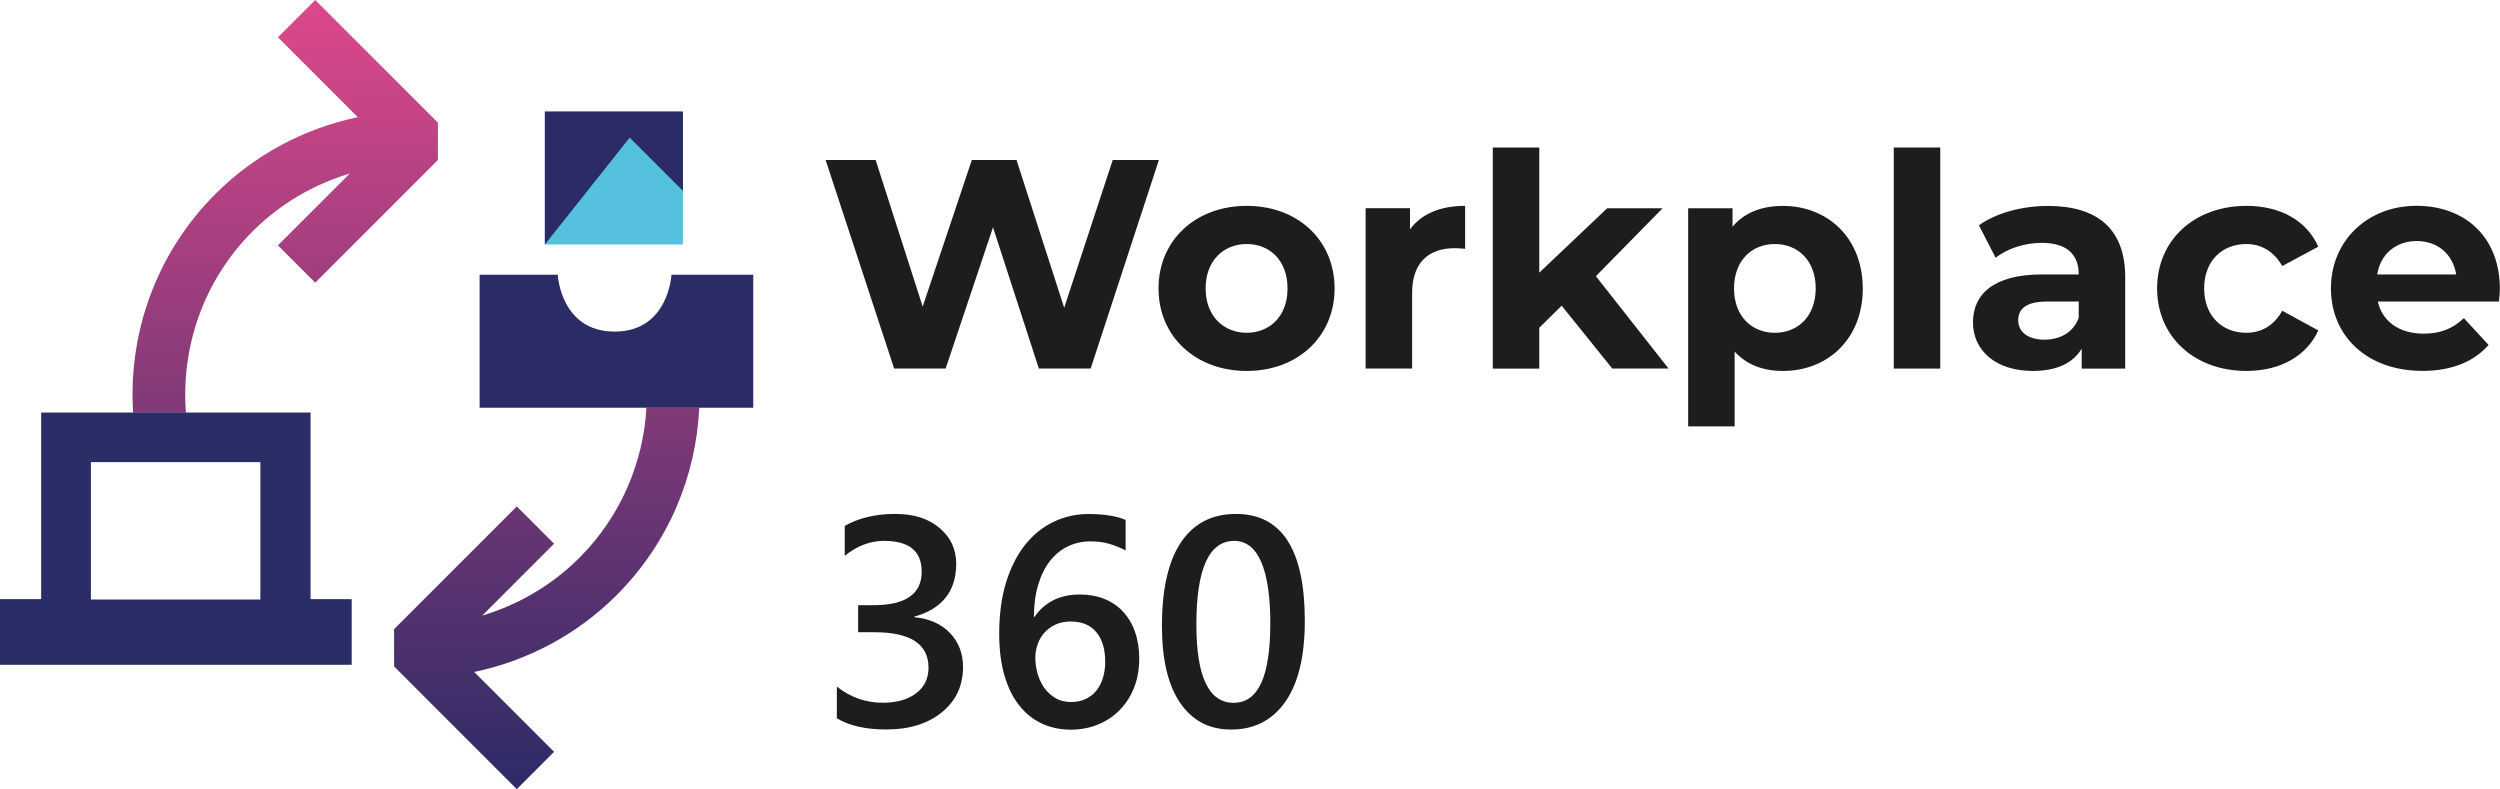
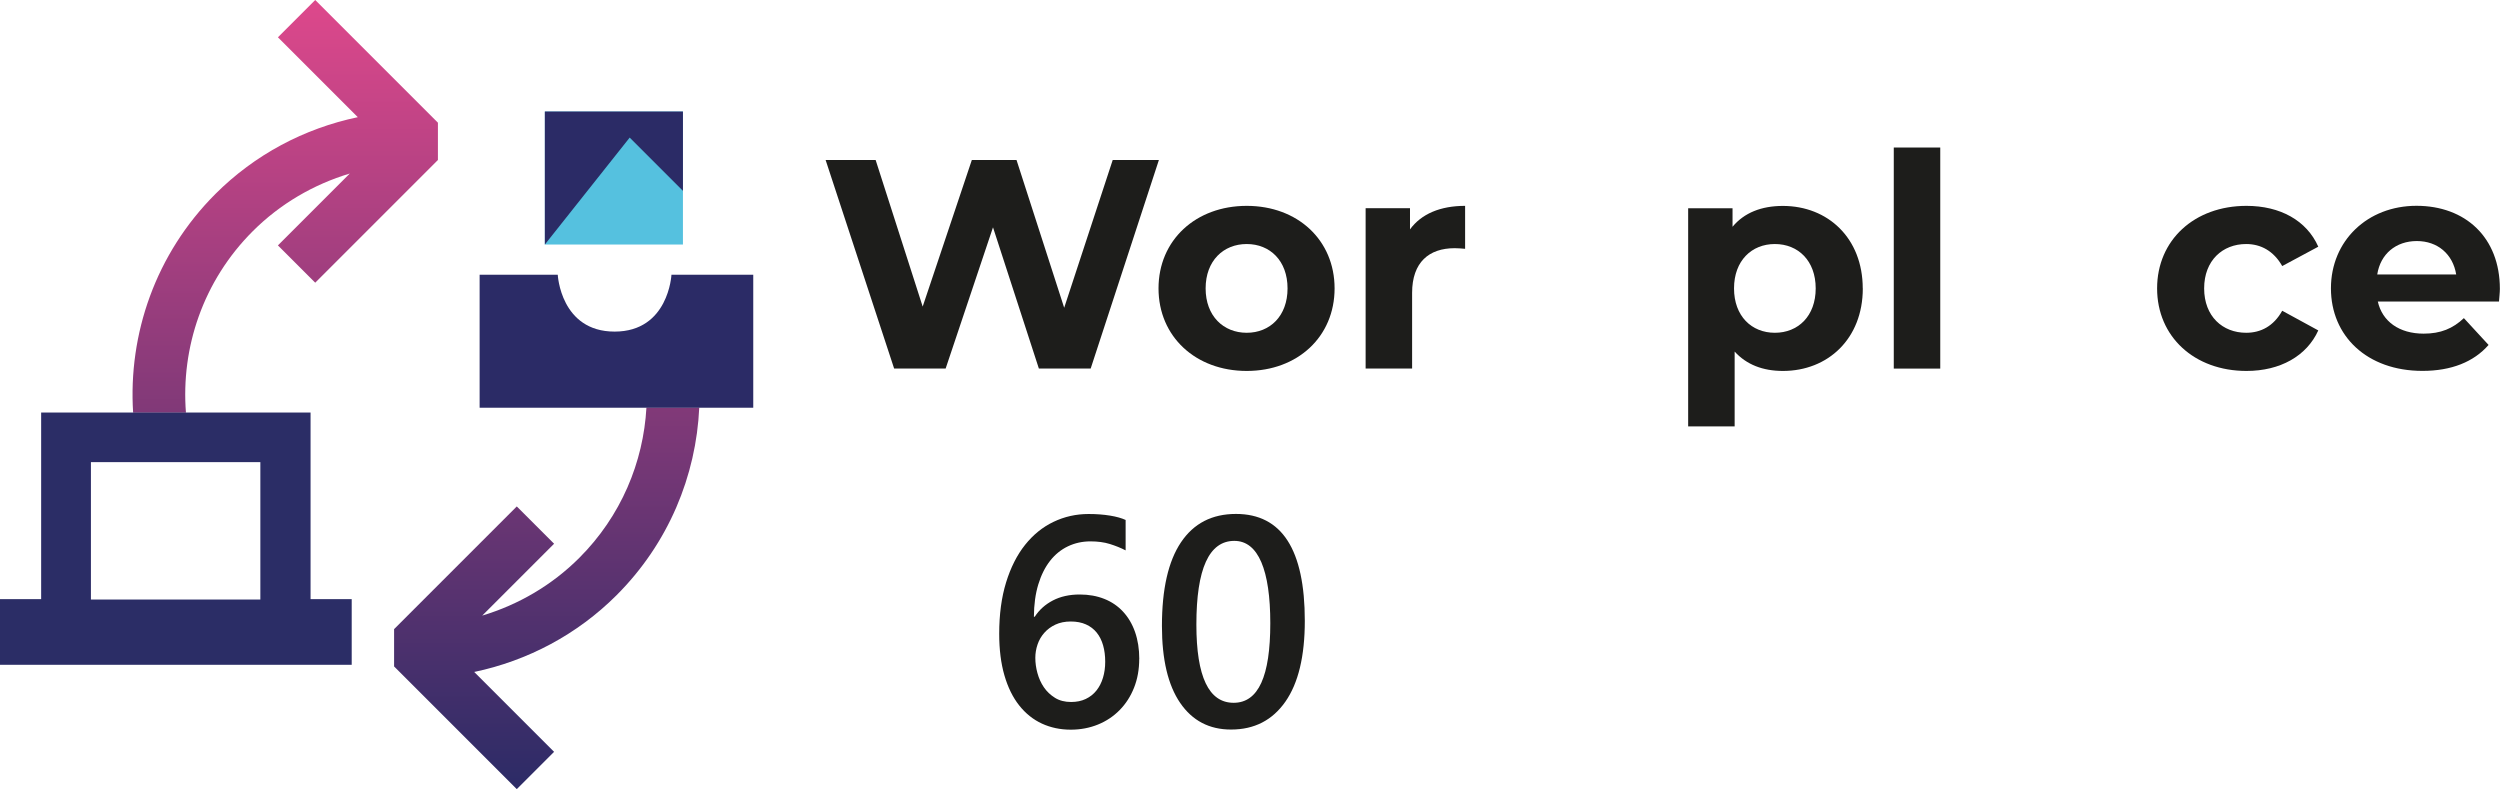
<svg xmlns="http://www.w3.org/2000/svg" xmlns:xlink="http://www.w3.org/1999/xlink" id="Laag_1" viewBox="0 0 402.82 127.14">
  <defs>
    <style>.cls-1{fill:url(#Naamloos_verloop_6);}.cls-2{fill:#1d1d1b;}.cls-3{fill:#2b2b66;}.cls-4{fill:url(#Naamloos_verloop_6-2);}.cls-5{fill:#55c1df;}.cls-6{fill:#2b2d66;}</style>
    <linearGradient id="Naamloos_verloop_6" x1="45.95" y1="127.53" x2="45.95" y2="1.09" gradientUnits="userSpaceOnUse">
      <stop offset="0" stop-color="#2b2b66" />
      <stop offset="1" stop-color="#dc488b" />
    </linearGradient>
    <linearGradient id="Naamloos_verloop_6-2" x1="88.09" y1="127.53" x2="88.09" y2="1.09" xlink:href="#Naamloos_verloop_6" />
  </defs>
  <path class="cls-1" d="M50.79,0l-6.01,6.01,12.87,12.87c-8.64,1.81-16.63,6.06-22.94,12.37-9.65,9.65-14.07,22.59-13.26,35.25h8.51c-.82-10.48,2.76-21.24,10.76-29.24,4.39-4.39,9.78-7.54,15.64-9.3l-11.58,11.58,6.01,6.01,19.77-19.77v-6.01L50.79,0Z" />
  <path class="cls-4" d="M112.67,65.65h-8.51c-.49,8.83-4.09,17.51-10.82,24.24-4.39,4.39-9.78,7.54-15.64,9.3l11.58-11.58-6.01-6.01-19.77,19.77v6.01l19.77,19.77,6.01-6.01-12.87-12.87c8.64-1.81,16.63-6.06,22.94-12.37,8.38-8.38,12.82-19.24,13.32-30.24Z" />
  <rect class="cls-5" x="87.79" y="17.97" width="22.25" height="21.43" />
  <path class="cls-3" d="M108.19,44.27s-.45,9.16-9.16,9.16-9.16-9.16-9.16-9.16h-12.59v21.43h44.09v-21.43h-13.17Z" />
  <polygon class="cls-3" points="87.79 39.4 87.79 17.97 110.04 17.97 110.04 30.75 101.46 22.17 87.79 39.4" />
  <path class="cls-6" d="M50.04,96.54v-30.07H6.63v30.07H0v10.58h56.67v-10.58h-6.63ZM41.95,95.49v1.11H14.65v-22.14h27.3v21.03Z" />
  <path class="cls-2" d="M186.73,25.78l-10.99,33.6h-8.35l-7.39-22.75-7.63,22.75h-8.3l-11.04-33.6h8.06l7.58,23.62,7.92-23.62h7.2l7.68,23.81,7.82-23.81h7.44Z" />
  <path class="cls-2" d="M186.67,46.47c0-7.78,6-13.3,14.21-13.3s14.16,5.52,14.16,13.3-5.95,13.3-14.16,13.3-14.21-5.52-14.21-13.3ZM207.46,46.47c0-4.46-2.83-7.15-6.58-7.15s-6.62,2.69-6.62,7.15,2.88,7.15,6.62,7.15,6.58-2.69,6.58-7.15Z" />
  <path class="cls-2" d="M236.07,33.18v6.91c-.62-.05-1.1-.1-1.68-.1-4.13,0-6.86,2.26-6.86,7.2v12.19h-7.49v-25.83h7.15v3.41c1.82-2.5,4.9-3.79,8.88-3.79Z" />
-   <path class="cls-2" d="M251.62,49.26l-3.6,3.55v6.58h-7.49V23.77h7.49v20.16l10.94-10.37h8.93l-10.75,10.94,11.71,14.88h-9.07l-8.16-10.13Z" />
  <path class="cls-2" d="M300.15,46.47c0,8.11-5.62,13.3-12.87,13.3-3.22,0-5.86-1.01-7.78-3.12v12.05h-7.49v-35.14h7.15v2.98c1.87-2.26,4.66-3.36,8.11-3.36,7.25,0,12.87,5.18,12.87,13.3ZM292.56,46.47c0-4.46-2.83-7.15-6.58-7.15s-6.58,2.69-6.58,7.15,2.83,7.15,6.58,7.15,6.58-2.69,6.58-7.15Z" />
  <path class="cls-2" d="M305.14,23.77h7.49v35.62h-7.49V23.77Z" />
-   <path class="cls-2" d="M342.43,44.65v14.74h-7.01v-3.22c-1.39,2.35-4.08,3.6-7.87,3.6-6.05,0-9.65-3.36-9.65-7.82s3.22-7.73,11.09-7.73h5.95c0-3.22-1.92-5.09-5.95-5.09-2.74,0-5.57.91-7.44,2.4l-2.69-5.23c2.83-2.02,7.01-3.12,11.14-3.12,7.87,0,12.43,3.65,12.43,11.47ZM334.94,51.23v-2.64h-5.14c-3.5,0-4.61,1.3-4.61,3.02,0,1.87,1.58,3.12,4.22,3.12,2.5,0,4.66-1.15,5.52-3.5Z" />
  <path class="cls-2" d="M347.57,46.47c0-7.78,6-13.3,14.4-13.3,5.42,0,9.7,2.35,11.57,6.58l-5.81,3.12c-1.39-2.45-3.46-3.55-5.81-3.55-3.79,0-6.77,2.64-6.77,7.15s2.98,7.15,6.77,7.15c2.35,0,4.42-1.06,5.81-3.55l5.81,3.17c-1.87,4.13-6.14,6.53-11.57,6.53-8.4,0-14.4-5.52-14.4-13.3Z" />
  <path class="cls-2" d="M402.67,48.58h-19.54c.72,3.22,3.46,5.18,7.39,5.18,2.74,0,4.7-.82,6.48-2.5l3.98,4.32c-2.4,2.74-6,4.18-10.66,4.18-8.93,0-14.74-5.62-14.74-13.3s5.9-13.3,13.78-13.3,13.44,5.09,13.44,13.39c0,.58-.1,1.39-.14,2.02ZM383.04,44.22h12.72c-.53-3.26-2.98-5.38-6.34-5.38s-5.86,2.06-6.38,5.38Z" />
-   <path class="cls-2" d="M134.84,115.74v-5.11c2.19,1.73,4.66,2.6,7.41,2.6,2.23,0,4.02-.51,5.36-1.52s2-2.39,2-4.12c0-3.81-2.91-5.72-8.74-5.72h-2.6v-4.36h2.48c5.17,0,7.76-1.8,7.76-5.39,0-3.31-2.02-4.97-6.05-4.97-2.25,0-4.37.8-6.35,2.41v-4.83c2.28-1.28,4.98-1.92,8.09-1.92s5.38.75,7.17,2.25,2.7,3.42,2.7,5.77c0,4.42-2.25,7.27-6.75,8.53v.09c2.42.23,4.34,1.08,5.74,2.54s2.11,3.29,2.11,5.47c0,3.02-1.13,5.45-3.4,7.3s-5.25,2.78-8.95,2.78c-3.33,0-5.98-.6-7.97-1.8Z" />
  <path class="cls-2" d="M183.56,106.18c0,1.69-.28,3.23-.83,4.62s-1.32,2.59-2.31,3.6-2.15,1.79-3.5,2.34-2.82.83-4.39.83c-1.69,0-3.24-.33-4.65-.98s-2.63-1.63-3.66-2.93-1.82-2.91-2.38-4.84-.84-4.17-.84-6.71c0-3.11.37-5.87,1.11-8.27s1.76-4.42,3.06-6.05,2.82-2.86,4.57-3.7,3.64-1.27,5.67-1.27c1.27,0,2.42.09,3.46.26s1.87.41,2.5.7v4.9c-.8-.41-1.65-.75-2.55-1.03s-1.95-.42-3.12-.42c-1.31,0-2.52.27-3.63.8s-2.07,1.31-2.87,2.33-1.44,2.29-1.9,3.8-.7,3.25-.71,5.21h.14c.72-1.11,1.69-1.98,2.92-2.62s2.67-.96,4.32-.96c1.47,0,2.79.24,3.97.71s2.19,1.16,3.02,2.06,1.48,1.99,1.93,3.28.68,2.74.68,4.35ZM178.08,106.63c0-.97-.11-1.85-.34-2.65s-.57-1.48-1.03-2.05-1.04-1.01-1.73-1.32-1.51-.47-2.45-.47-1.76.17-2.47.5-1.31.78-1.79,1.32-.85,1.17-1.09,1.88-.36,1.42-.36,2.16c0,.8.11,1.61.34,2.45s.57,1.6,1.04,2.29,1.07,1.25,1.79,1.7,1.59.67,2.59.67c.89,0,1.68-.16,2.37-.49s1.26-.78,1.72-1.36.81-1.26,1.05-2.05.36-1.64.36-2.57Z" />
  <path class="cls-2" d="M198.35,117.55c-3.5,0-6.23-1.43-8.19-4.29s-2.94-6.99-2.94-12.4c0-5.94,1.02-10.43,3.07-13.48s5-4.57,8.86-4.57c7.39,0,11.09,5.74,11.09,17.23,0,5.69-1.04,10.03-3.13,13.02s-5,4.49-8.75,4.49ZM198.89,87.15c-4.08,0-6.12,4.49-6.12,13.48,0,8.41,2,12.61,6,12.61s5.91-4.27,5.91-12.82-1.93-13.27-5.79-13.27Z" />
</svg>